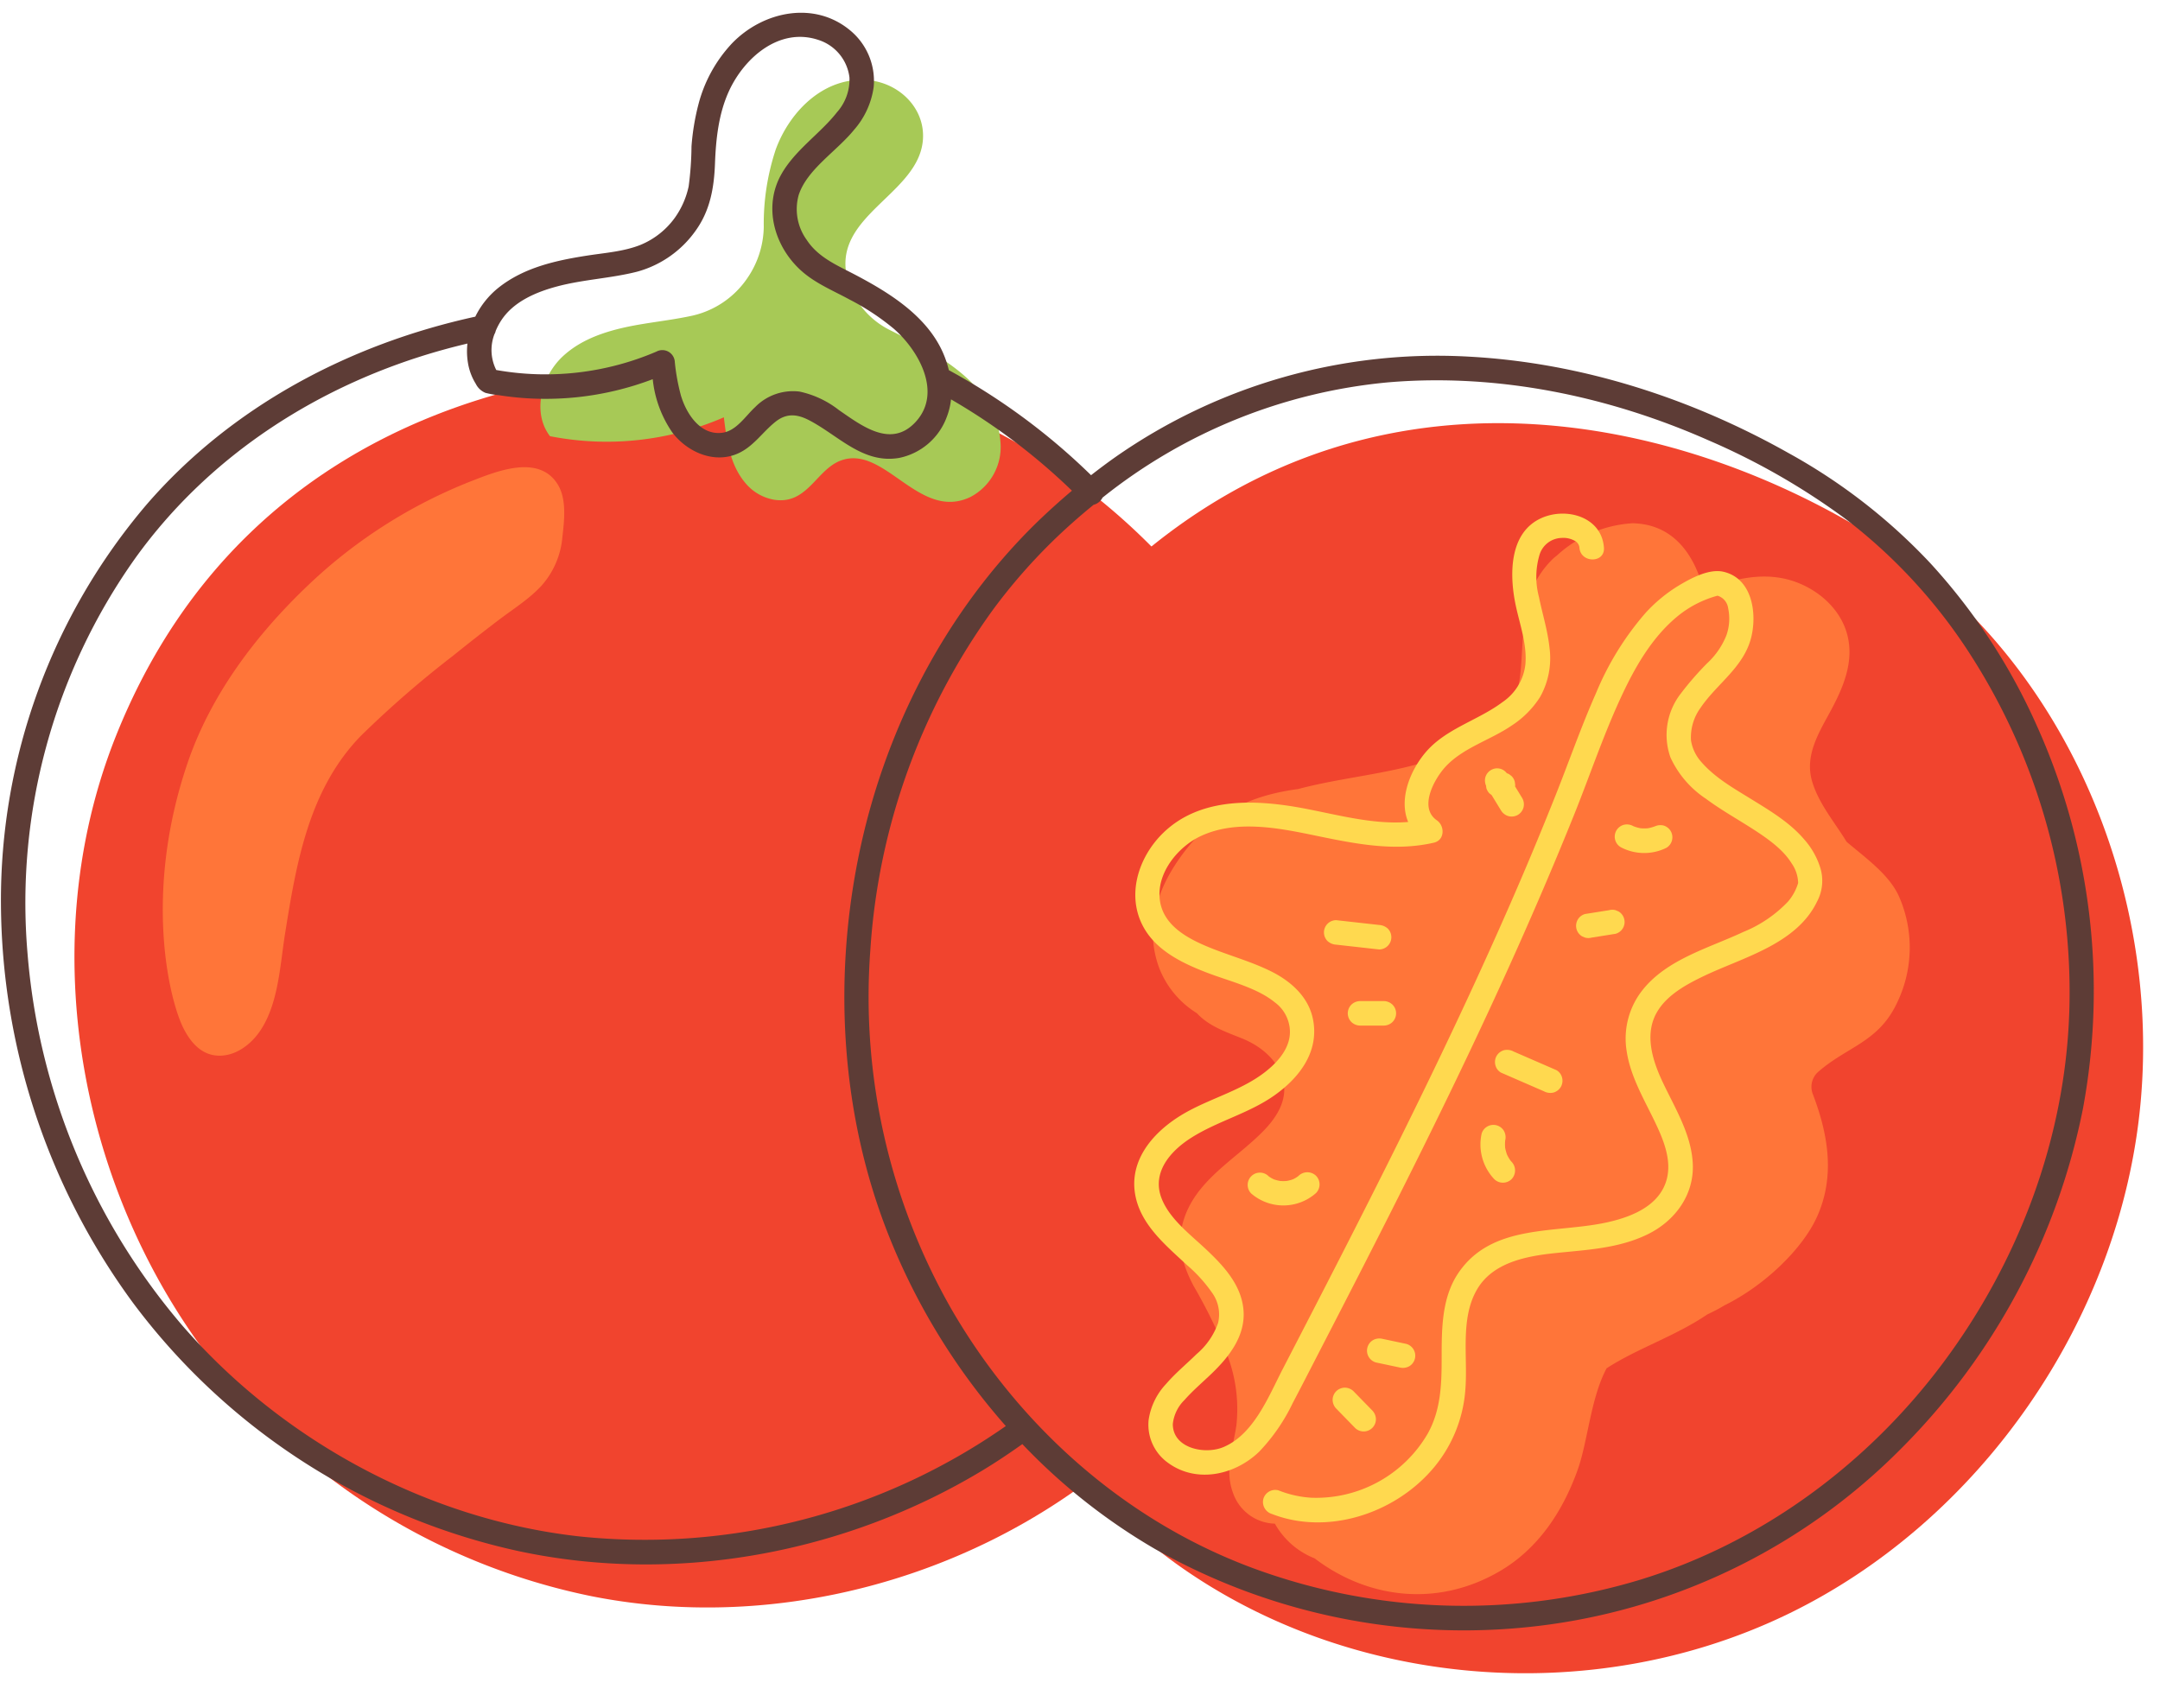
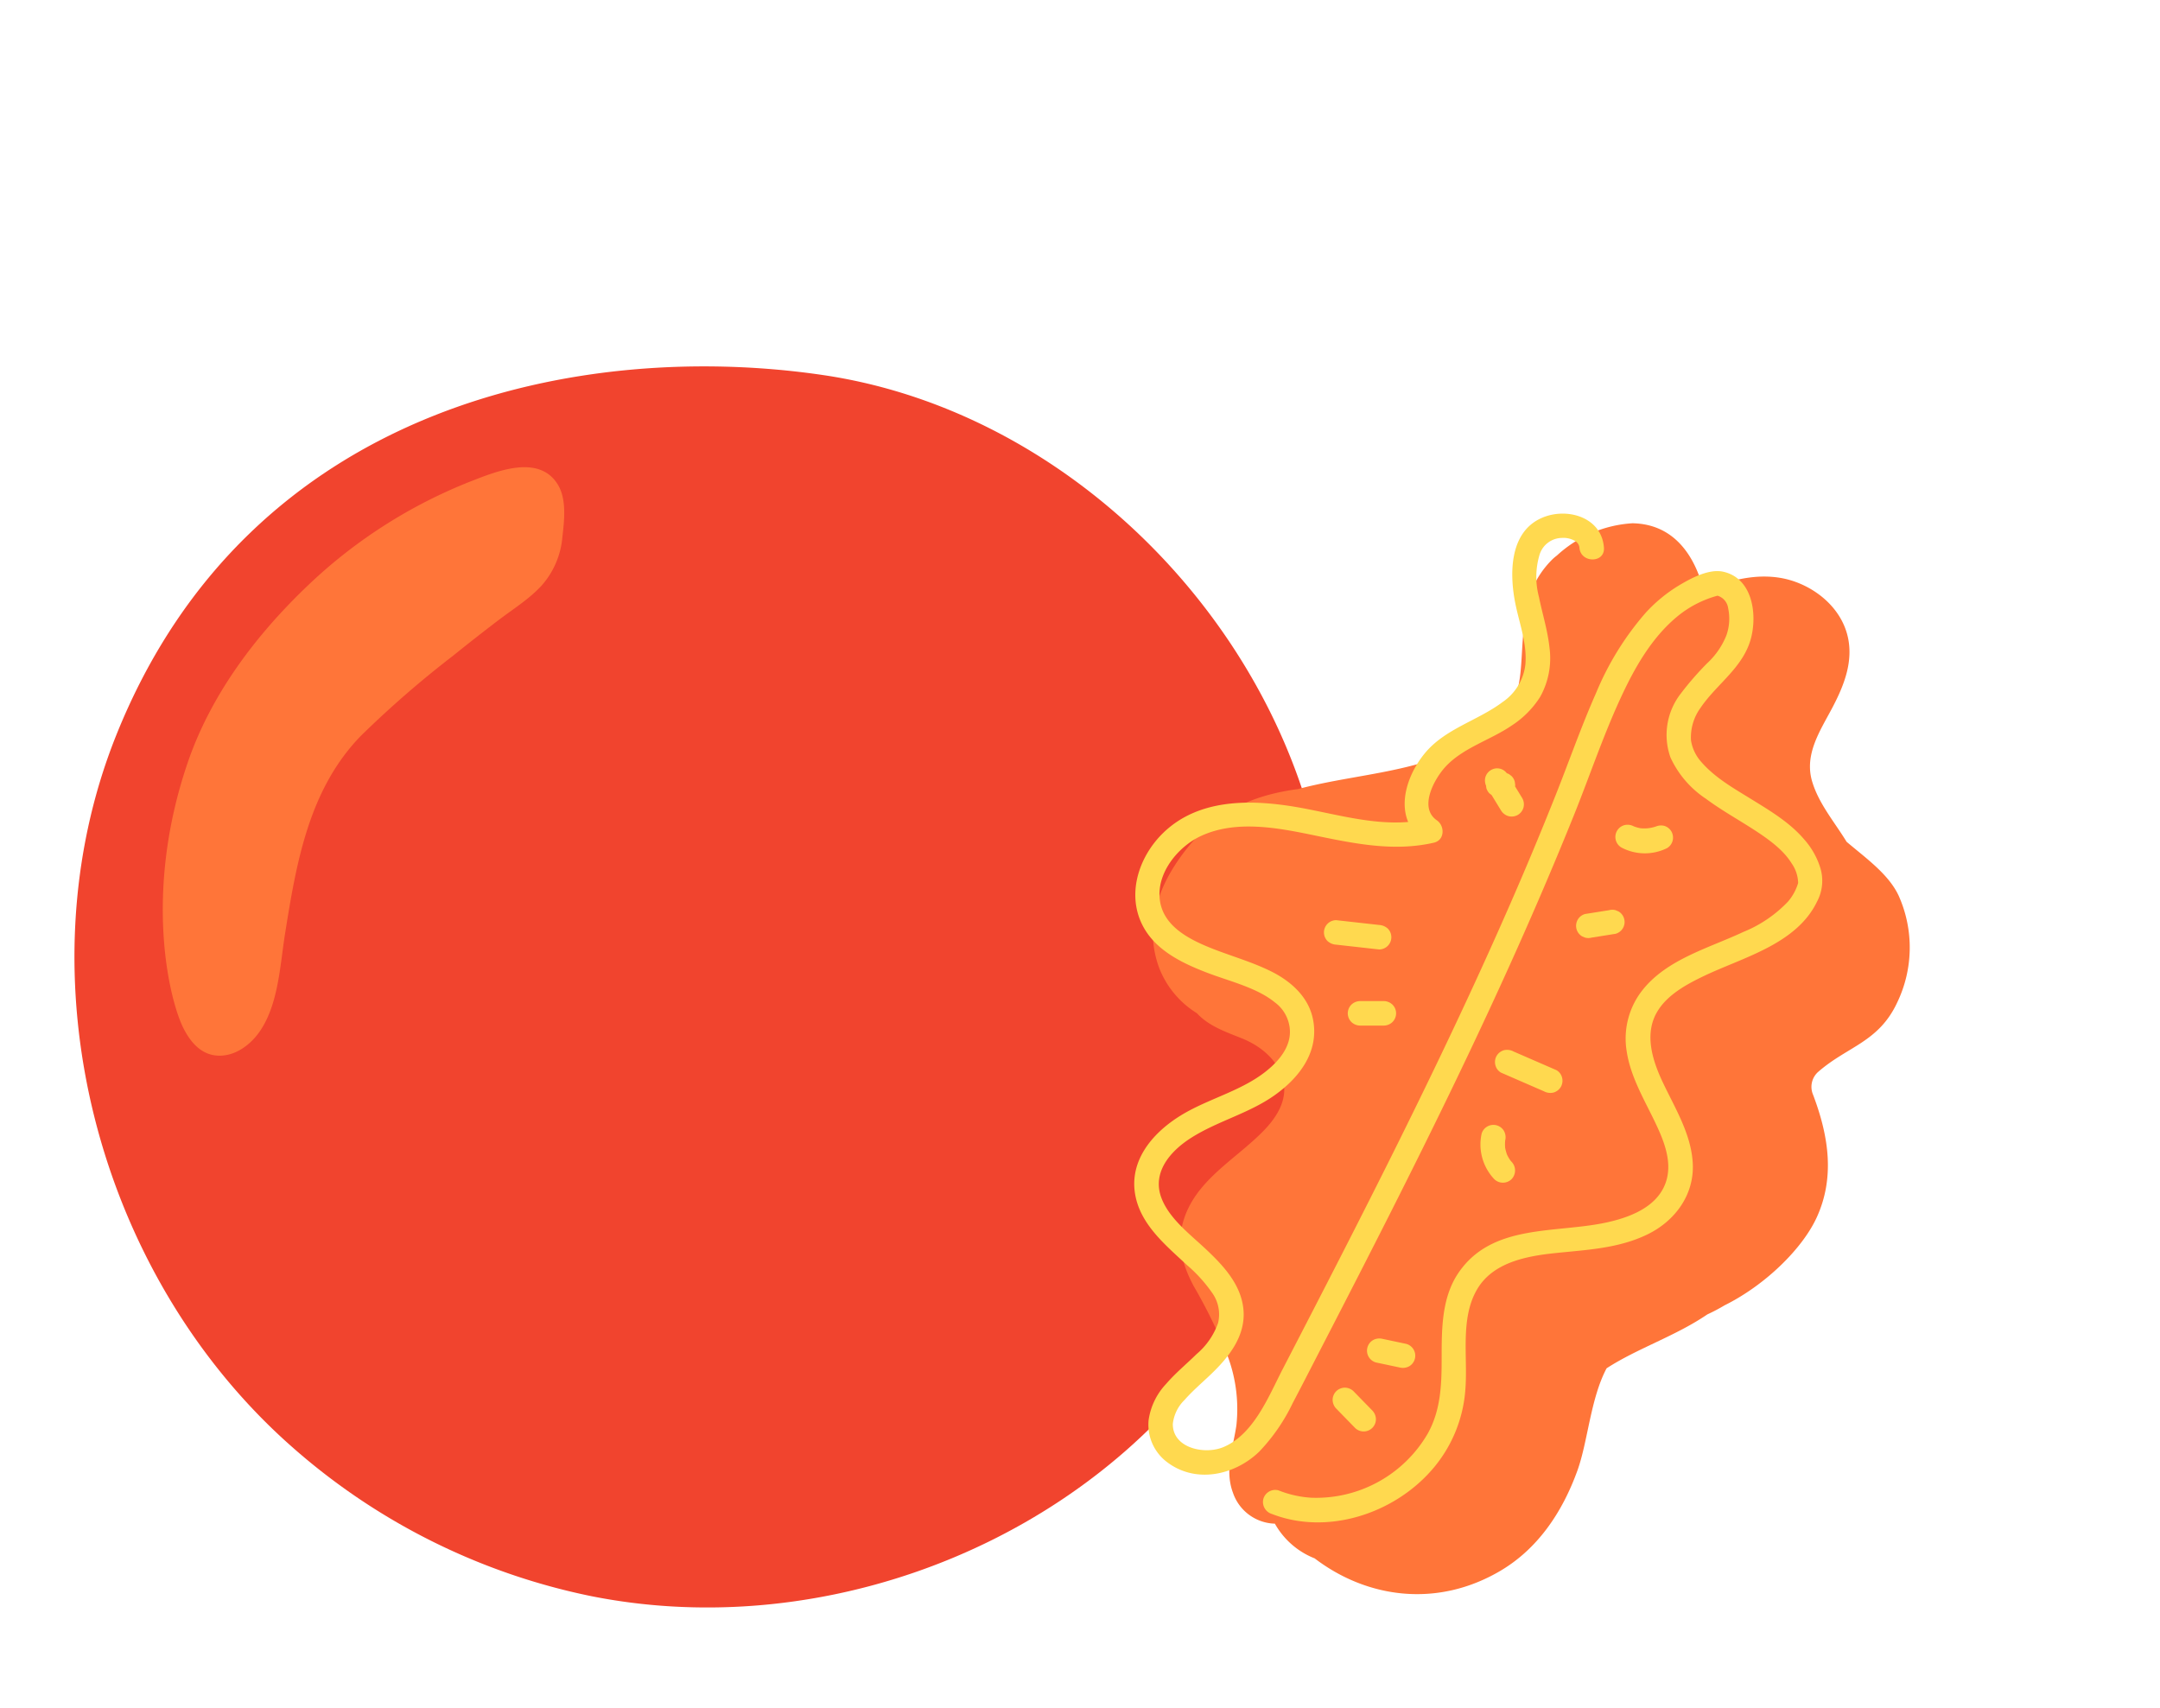
<svg xmlns="http://www.w3.org/2000/svg" height="278.9" preserveAspectRatio="xMidYMid meet" version="1.0" viewBox="54.0 40.9 352.6 278.9" width="352.6" zoomAndPan="magnify">
  <g id="change1_1">
    <path d="M72.967,160.948c-15.816,39.483-3.214,88.038,28.7,116.158a105.685,105.685,0,0,0,48.831,24.366c34.929,6.972,73.154-6.1,96.5-33.007s30.893-66.592,19.062-100.188-42.4-60.919-77.635-66.137C149.585,96.39,94.779,106.5,72.967,160.948Z" fill="#f1442e" />
  </g>
  <g id="change2_1">
-     <path d="M175.861,86.505a14.8,14.8,0,0,1-8.782,5.915c-2.64.581-5.362.914-8.033,1.351-4.753.776-9.684,2.033-13.2,5.328s-5,9.19-2.066,13.009a47.881,47.881,0,0,0,28.384-3.081c.465,3.811.989,7.793,3.562,10.784a7.8,7.8,0,0,0,4.737,2.687c5.352.763,6.8-4.919,10.778-6.41,7.15-2.68,12.8,9.96,21.166,5.95a9.218,9.218,0,0,0,4.892-9.154c-.756-9.521-10.845-14.455-17.929-18.05a13.461,13.461,0,0,1-6.661-7.236c-4.188-11.434,11.773-14.694,11.971-24.356.1-4.779-3.837-8.636-8.582-9.213-7.251-.883-13.075,4.807-15.452,11.232a38.554,38.554,0,0,0-1.969,12.709,15.174,15.174,0,0,1-2.818,8.535Z" fill="#a7c956" />
-   </g>
+     </g>
  <g id="change1_2">
-     <path d="M234.309,136.949c-30.245,29.714-38.864,79.058-21.915,117.466a102.348,102.348,0,0,0,33.569,41.742c28.289,20.315,67.712,23.653,99.523,8.424s54.77-48.43,57.96-83.815-12.889-72.53-42.167-91.366C329.011,108.64,276.02,95.97,234.309,136.949Z" fill="#f1442e" />
-   </g>
+     </g>
  <g id="change3_1">
    <path d="M363.964,187.18c-1.616-3.526-5.316-6.138-8.523-8.854-1.974-3.235-4.564-6.235-5.635-9.884-1.286-4.385,1.29-8.2,3.26-11.918,1.952-3.689,3.593-7.768,2.488-11.991-1.071-4.094-4.481-7.16-8.347-8.6-4.987-1.862-10.373-.6-15.075,1.441-1.482-5.867-4.929-10.927-11.639-11.05a20,20,0,0,0-12.354,5.275,7.35,7.35,0,0,0-.988.881,15,15,0,0,0-4.2,9.662c-.986,5.58.156,11.863-3.44,15.633-8.921,9.354-22.07,8.852-33.61,11.941-7.2.955-13.079,3.525-17.784,9.256-4.684,5.706-7.565,12.582-4.912,19.893a15.135,15.135,0,0,0,6.168,7.438c1.94,2.1,4.675,3.04,7.353,4.113,2.961,1.186,5.761,3.407,6.67,6.59.92,3.223-.856,6.132-3.019,8.384-4.656,4.849-11.463,8.234-13.311,15.226-.96,3.637.084,7.033,1.8,10.255a83.989,83.989,0,0,1,5.34,10.905,24.629,24.629,0,0,1,1.626,11.794c-.536,3.7-1.947,7.3-.572,11a7.443,7.443,0,0,0,6.851,5.072,12.824,12.824,0,0,0,6.491,5.665c8.56,6.525,19.936,8.074,30.172,2.124,6.283-3.652,10.278-9.707,12.713-16.426,1.726-4.762,2.138-11.759,4.775-16.724,5.056-3.28,11.261-5.26,16.446-8.8A30,30,0,0,0,335.518,254c6.686-3.323,12.75-9.287,15.077-14.422,2.911-6.424,1.919-13.021-.436-19.439q-.1-.282-.21-.561a3.273,3.273,0,0,1,.773-3.622l.018-.016c4.806-4.231,9.913-4.852,12.958-11.372A20.706,20.706,0,0,0,363.964,187.18Z" fill="#ff7539" />
  </g>
  <g id="change3_2">
    <path d="M145.029,119.959c-3.062-4.907-9.859-2.163-13.987-.554a82.055,82.055,0,0,0-26.818,17.107c-8.542,8.149-15.858,17.882-19.643,29.06-7.2,21.25-2.968,38.645-.594,43.269,1.237,2.409,3.095,4.484,6.026,4.4,2.682-.078,5.026-1.932,6.468-4.072,2.982-4.428,3.232-10.7,4.05-15.829,1.852-11.61,3.881-23.593,12.411-32.345a168.125,168.125,0,0,1,15.049-13.07q3.693-2.978,7.468-5.849c2.351-1.785,4.992-3.422,6.989-5.619a13.7,13.7,0,0,0,3.36-7.923C146.116,125.866,146.532,122.367,145.029,119.959Z" fill="#ff7539" />
  </g>
  <g id="change4_1">
-     <path d="M386.418,159.207a98.335,98.335,0,0,0-17.241-26.291,93.586,93.586,0,0,0-23.141-18.011c-15.88-8.954-33.768-14.755-52.021-15.77a91.694,91.694,0,0,0-57.961,16.4c-1.342.945-2.654,1.933-3.948,2.942a104.94,104.94,0,0,0-23.214-17.147,17.124,17.124,0,0,0-.962-2.853c-2.641-5.98-8.67-9.737-14.227-12.669-2.952-1.558-6.1-2.828-8.006-5.733a8.57,8.57,0,0,1-1.311-7.364c1.384-4.184,6.17-7.1,9.017-10.6a13.374,13.374,0,0,0,3.22-7.032,10.7,10.7,0,0,0-3.727-9.121c-5.9-5.029-14.367-3.233-19.431,2.05a22.958,22.958,0,0,0-5.446,9.908,38.558,38.558,0,0,0-1.138,6.878,52.7,52.7,0,0,1-.462,6.524,13.748,13.748,0,0,1-2.285,5.172,13.052,13.052,0,0,1-5.547,4.376c-2.7,1.088-5.8,1.307-8.654,1.747-5.173.8-10.411,1.946-14.592,5.283a13.836,13.836,0,0,0-3.753,4.7c-20.547,4.488-39.815,14.657-53.672,30.69a99.645,99.645,0,0,0-23.761,65.226,111.023,111.023,0,0,0,21.513,65.02,106.943,106.943,0,0,0,63.056,40.607c25.675,5.464,53.148.359,75.576-13.139,2.256-1.357,4.443-2.823,6.588-4.348a97.468,97.468,0,0,0,21.612,17.1,102.275,102.275,0,0,0,64.546,12.336,100.09,100.09,0,0,0,57.31-28.714,108.424,108.424,0,0,0,29.667-55.495A105.4,105.4,0,0,0,386.418,159.207ZM135.8,93.241c2.016-3.124,5.761-4.686,9.216-5.6,4.261-1.127,8.7-1.3,12.97-2.383a17.256,17.256,0,0,0,9.6-6.744c2.352-3.289,2.983-7,3.13-10.939.147-3.966.595-8.108,2.26-11.76,2.494-5.469,8.23-10.522,14.611-8.4a7.36,7.36,0,0,1,5.079,6.135,8.042,8.042,0,0,1-2.037,5.675c-2.7,3.457-6.783,6.1-9.05,10.068-2.989,5.229-1.268,11.615,3.008,15.613,2.333,2.18,5.294,3.375,8.064,4.878a39.881,39.881,0,0,1,7.259,4.789c4.028,3.51,8.02,10.472,3.5,15.272-3.994,4.248-8.73.569-12.465-2a15.747,15.747,0,0,0-6.418-3.016,8.643,8.643,0,0,0-7.265,2.541c-1.574,1.454-3.066,3.889-5.369,4.181-3.609.458-5.9-3.187-6.761-6.161a33.916,33.916,0,0,1-.973-5.359,2.038,2.038,0,0,0-3.01-1.727,45.967,45.967,0,0,1-26.14,3,7.24,7.24,0,0,1-.292-5.858,1.675,1.675,0,0,0,.2-.52A10.513,10.513,0,0,1,135.8,93.241Zm12.817,198.488c-24.787-2.749-48.475-15.584-64.792-34.359A106.573,106.573,0,0,1,58.49,196.508,97.167,97.167,0,0,1,76.1,132c12.186-16.951,30.263-28.465,50.248-34,1.312-.364,2.631-.7,3.955-1.013a11.549,11.549,0,0,0,.176,3.635,9.3,9.3,0,0,0,1.189,2.936,3.034,3.034,0,0,0,1.585,1.479,14.318,14.318,0,0,0,2.2.383,49.22,49.22,0,0,0,25.1-2.616,18.655,18.655,0,0,0,3.2,8.7c2.307,3.033,6.429,4.992,10.2,3.633,2.876-1.037,4.37-3.583,6.66-5.4,1.846-1.461,3.607-1.2,5.489-.221,4.793,2.492,8.767,7.165,14.7,6.136a10.521,10.521,0,0,0,7.744-6.67,11.153,11.153,0,0,0,.7-2.884,101.645,101.645,0,0,1,19.74,14.908q-3.141,2.647-6.082,5.521c-14.9,14.7-24.735,34.1-28.825,54.56-4.056,20.286-2.724,41.855,4.866,61.178a106.3,106.3,0,0,0,19.245,31.442A102.844,102.844,0,0,1,148.621,291.729Zm243.164-85.394c-.716,20.542-8.26,40.478-20.487,56.919-12.355,16.613-29.724,29.478-49.58,35.55a99.406,99.406,0,0,1-63.22-1.915c-20.834-7.731-38.1-23.119-49.187-42.272a102.837,102.837,0,0,1-13.24-58.512,106.341,106.341,0,0,1,20.182-55.877,92.985,92.985,0,0,1,9.47-10.864c2.177-2.131,4.452-4.142,6.8-6.054a2.237,2.237,0,0,0,1.455-1.169,87.654,87.654,0,0,1,46.542-18.814c17.925-1.541,36.085,2.235,52.467,9.494a112.712,112.712,0,0,1,22.4,12.881,87.062,87.062,0,0,1,20.325,22.158A101.888,101.888,0,0,1,391.785,206.335Z" fill="#5d3c36" />
-   </g>
+     </g>
  <g id="change5_1">
    <path d="M348.494,177.908c-2.344-2.752-5.591-4.68-8.634-6.557-2.94-1.813-5.915-3.491-8.17-6.093a6.9,6.9,0,0,1-1.648-3.467,8.19,8.19,0,0,1,1.529-5.3c2.75-4.065,7.224-6.729,8.359-11.787.88-3.921.014-9.42-4.613-10.467-2.342-.529-5.3,1.071-7.265,2.249a24.668,24.668,0,0,0-5.439,4.484,47.631,47.631,0,0,0-8.1,13.136c-2.392,5.4-4.338,10.992-6.519,16.479q-3.792,9.545-7.93,18.947c-5.58,12.718-11.553,25.26-17.723,37.7s-12.548,24.8-18.934,37.141c-2.3,4.445-4.695,10.63-9.654,12.753-3.082,1.319-8.348.2-8.3-3.779a6.446,6.446,0,0,1,1.9-3.889c1.354-1.536,2.924-2.864,4.4-4.281,2.9-2.787,5.629-6.244,5.226-10.514-.387-4.094-3.32-7.2-6.179-9.879-2.566-2.409-5.9-4.923-7.185-8.253-1.618-4.185,1.376-7.678,4.806-9.863,4.347-2.769,9.46-3.986,13.678-6.989,4.081-2.905,7.3-7.166,6.224-12.427-.744-3.641-3.615-6.172-6.809-7.764-3.5-1.744-7.31-2.7-10.884-4.249-3.17-1.379-6.56-3.381-7.237-7.027-.842-4.535,2.8-9.064,6.711-10.862,5.685-2.614,12.467-1.313,18.328-.1,6.473,1.335,13.064,2.742,19.637,1.219,1.794-.416,1.809-2.738.478-3.656-2.987-2.059-.427-6.712,1.356-8.675,2.872-3.161,7.37-4.4,10.839-6.774a15.358,15.358,0,0,0,4.672-4.693,12.954,12.954,0,0,0,1.526-8.044c-.3-2.823-1.161-5.512-1.722-8.283a12.661,12.661,0,0,1,.09-6.854,3.878,3.878,0,0,1,3.643-2.772,3.758,3.758,0,0,1,2.108.469,1.41,1.41,0,0,1,.77,1.121c.182,2.553,4.184,2.573,4,0-.358-5.018-6.094-6.65-10.173-4.846-5.411,2.393-5.259,9.463-4.215,14.325.671,3.128,1.825,6.259,1.574,9.506a8.623,8.623,0,0,1-3.736,6.223c-4.087,3.067-9.416,4.342-12.735,8.412-2.534,3.108-4.17,7.6-2.673,11.16-6.577.537-13.145-1.7-19.616-2.654-6.829-1-14.4-.881-19.845,3.948-4.289,3.8-6.635,10.171-3.919,15.542,2.08,4.113,6.49,6.216,10.585,7.785,3.624,1.388,8.082,2.424,11.009,4.814a6.042,6.042,0,0,1,2.434,4.083c.35,2.571-1.147,4.762-2.956,6.42-4.233,3.885-10.071,5.042-14.867,8.009-4.744,2.936-8.7,7.7-7.232,13.614,1.129,4.541,5.04,7.73,8.3,10.779a24,24,0,0,1,4.078,4.49,6.039,6.039,0,0,1,1,4.96,11.768,11.768,0,0,1-3.51,5.08c-1.653,1.628-3.465,3.109-4.979,4.875a10.82,10.82,0,0,0-2.856,5.921,7.646,7.646,0,0,0,2.726,6.612c4.681,3.822,11.21,2.49,15.31-1.457a30.479,30.479,0,0,0,5.486-7.942c1.741-3.305,3.437-6.634,5.151-9.954,7.255-14.049,14.453-28.131,21.318-42.376,6.933-14.387,13.52-28.945,19.484-43.763,2.5-6.222,4.65-12.621,7.444-18.723,2.334-5.1,5.216-10.285,9.67-13.837a17.5,17.5,0,0,1,6.279-3.165,2.461,2.461,0,0,1,1.741,2.049,8.165,8.165,0,0,1-.286,4.418,12.5,12.5,0,0,1-3.137,4.557,50.054,50.054,0,0,0-4.357,5.017,10.988,10.988,0,0,0-1.639,10.363,16.2,16.2,0,0,0,5.808,6.759c2.5,1.858,5.235,3.367,7.845,5.059,2.3,1.493,4.762,3.245,6.122,5.468a5.8,5.8,0,0,1,1.068,3.208,8.217,8.217,0,0,1-1.655,3.039,20.8,20.8,0,0,1-7.272,4.947c-5.556,2.615-12.367,4.41-16.383,9.382a12.741,12.741,0,0,0-2.679,10.1c.612,4.089,2.784,7.75,4.554,11.422,1.524,3.164,3.121,6.949,1.662,10.432-1.52,3.631-5.628,5.214-9.189,6.032-8.41,1.932-18.969.108-24.52,8.344-2.738,4.062-2.708,9.218-2.712,13.921,0,4.3-.137,8.487-2.3,12.323a21.074,21.074,0,0,1-19,10.419,17.347,17.347,0,0,1-5.345-1.207,2.015,2.015,0,0,0-2.46,1.4,2.046,2.046,0,0,0,1.4,2.46c8.987,3.493,19.711.018,25.973-7.046a22.352,22.352,0,0,0,5.612-13.4c.4-5.234-.881-11.459,1.9-16.214,2.584-4.426,8.086-5.442,12.777-5.932,5.152-.538,10.3-.744,15.046-3.052,4.456-2.165,7.628-6.421,7.393-11.515-.223-4.838-2.912-9.1-4.922-13.362-1.72-3.65-3.009-7.9-.879-11.484,1.628-2.74,4.739-4.451,7.71-5.865,6.382-3.035,15.026-5.166,18.373-12.1a7.2,7.2,0,0,0,.525-5.543A12.633,12.633,0,0,0,348.494,177.908Z" fill="#ffd94f" />
  </g>
  <g id="change5_2">
    <path d="M280.538,195.316a2,2,0,0,0,0-2.828,2.3,2.3,0,0,0-1.414-.586l-7-.782a2,2,0,0,0-1.414.586,2,2,0,0,0,0,2.829,2.307,2.307,0,0,0,1.414.585l7,.782A2,2,0,0,0,280.538,195.316Z" fill="#ffd94f" />
  </g>
  <g id="change5_3">
    <path d="M276.016,208.33H279.9a2.062,2.062,0,0,0,1.414-.586,2,2,0,0,0,0-2.829,2.077,2.077,0,0,0-1.414-.585h-3.887a2.064,2.064,0,0,0-1.414.585,2,2,0,0,0,0,2.829A2.078,2.078,0,0,0,276.016,208.33Z" fill="#ffd94f" />
  </g>
  <g id="change5_4">
-     <path d="M261.087,232.922a2,2,0,0,0-2.829,2.828,8.035,8.035,0,0,0,10.567-.079,2.013,2.013,0,0,0,0-2.828,2.046,2.046,0,0,0-2.829,0c-.042.038-.085.074-.127.111-.107.072-.211.147-.322.213-.136.082-.277.158-.421.227l-.035.017-.025.01a6.067,6.067,0,0,1-.925.256l-.1.017h0c-.16.014-.32.021-.481.023s-.321,0-.481-.013l-.109-.009a7,7,0,0,1-.876-.215c-.053-.017-.1-.036-.156-.055-.112-.058-.229-.109-.339-.17q-.209-.117-.407-.252c-.059-.04-.114-.086-.174-.124l.1.066Zm.935.548c-.021-.013-.044-.022-.066-.034A.565.565,0,0,1,262.022,233.47Zm-.1-.05-.031-.011C261.654,233.322,261.794,233.366,261.92,233.42Z" fill="#ffd94f" />
-   </g>
+     </g>
  <g id="change4_2">
    <path d="M261.115,232.945c.117.092.294.191,0,0Z" fill="#5d3c36" />
  </g>
  <g id="change5_5">
    <path d="M301.266,168.484a2.009,2.009,0,0,0-.514-.883l-.405-.313a1.939,1.939,0,0,0-.372-.155,1.971,1.971,0,0,0-2.589-.521,2.022,2.022,0,0,0-.92,1.195,2.128,2.128,0,0,0,.113,1.348c.017.13.035.261.052.392a1.992,1.992,0,0,0,.515.882l.348.27,1.539,2.516a2.088,2.088,0,0,0,1.2.919,2.043,2.043,0,0,0,1.541-.2,2.017,2.017,0,0,0,.919-1.195,2.056,2.056,0,0,0-.2-1.541l-1.173-1.918a1.522,1.522,0,0,0,.023-.263Z" fill="#ffd94f" />
  </g>
  <g id="change5_6">
-     <path d="M323,176.117a6.66,6.66,0,0,1-1.173,0,6.448,6.448,0,0,1-1.121-.31c-.035-.018-.071-.033-.106-.051a2.126,2.126,0,0,0-1.541-.2,2,2,0,0,0-.478,3.655,8.171,8.171,0,0,0,7.43.105,2.01,2.01,0,0,0,.919-1.195,2.043,2.043,0,0,0-.2-1.541,2.017,2.017,0,0,0-1.195-.919,2.212,2.212,0,0,0-1.385.14l.074-.031A6.37,6.37,0,0,1,323,176.117Z" fill="#ffd94f" />
+     <path d="M323,176.117a6.66,6.66,0,0,1-1.173,0,6.448,6.448,0,0,1-1.121-.31a2.126,2.126,0,0,0-1.541-.2,2,2,0,0,0-.478,3.655,8.171,8.171,0,0,0,7.43.105,2.01,2.01,0,0,0,.919-1.195,2.043,2.043,0,0,0-.2-1.541,2.017,2.017,0,0,0-1.195-.919,2.212,2.212,0,0,0-1.385.14l.074-.031A6.37,6.37,0,0,1,323,176.117Z" fill="#ffd94f" />
  </g>
  <g id="change5_7">
    <path d="M316.663,189.492l-3.911.621a2,2,0,0,0-1.2.919,2.044,2.044,0,0,0-.2,1.541,2.017,2.017,0,0,0,.919,1.195l.478.2a2.018,2.018,0,0,0,1.063,0l3.912-.621a2.006,2.006,0,0,0,1.2-.919,2,2,0,0,0-.717-2.737l-.478-.2A2.022,2.022,0,0,0,316.663,189.492Z" fill="#ffd94f" />
  </g>
  <g id="change5_8">
    <path d="M299.028,216.009l7.02,3.054a2.189,2.189,0,0,0,1.541.2,2.046,2.046,0,0,0,1.2-.919,2.018,2.018,0,0,0,.2-1.541,1.93,1.93,0,0,0-.919-1.2l-7.02-3.054a2.191,2.191,0,0,0-1.542-.2,2.047,2.047,0,0,0-1.195.919,2.018,2.018,0,0,0-.2,1.541A1.93,1.93,0,0,0,299.028,216.009Z" fill="#ffd94f" />
  </g>
  <g id="change5_9">
    <path d="M296.773,224.815a1.977,1.977,0,0,0-.919,1.195,8.233,8.233,0,0,0,2.069,7.388,2.018,2.018,0,0,0,2.829,0,2.044,2.044,0,0,0,0-2.829c-.067-.071-.126-.147-.189-.221a6.509,6.509,0,0,1-.544-.926,6.784,6.784,0,0,1-.315-1.136,6.416,6.416,0,0,1,0-1.176l.006-.037a2.141,2.141,0,0,0-.2-1.541,2,2,0,0,0-2.737-.717Z" fill="#ffd94f" />
  </g>
  <g id="change5_10">
    <path d="M278.62,263.328l3.878.821a2.125,2.125,0,0,0,1.541-.2,2,2,0,0,0,.717-2.736,1.992,1.992,0,0,0-1.195-.919l-3.878-.821a2.125,2.125,0,0,0-1.541.2,2,2,0,0,0-.717,2.736A1.992,1.992,0,0,0,278.62,263.328Z" fill="#ffd94f" />
  </g>
  <g id="change5_11">
    <path d="M273.538,267.44a2.037,2.037,0,0,0-1.415.586,2.013,2.013,0,0,0-.585,1.414,2.107,2.107,0,0,0,.585,1.414l3.07,3.149a2,2,0,0,0,2.829,0,2.011,2.011,0,0,0,.585-1.414,2.11,2.11,0,0,0-.585-1.415q-1.536-1.573-3.07-3.148A2.056,2.056,0,0,0,273.538,267.44Z" fill="#ffd94f" />
  </g>
</svg>